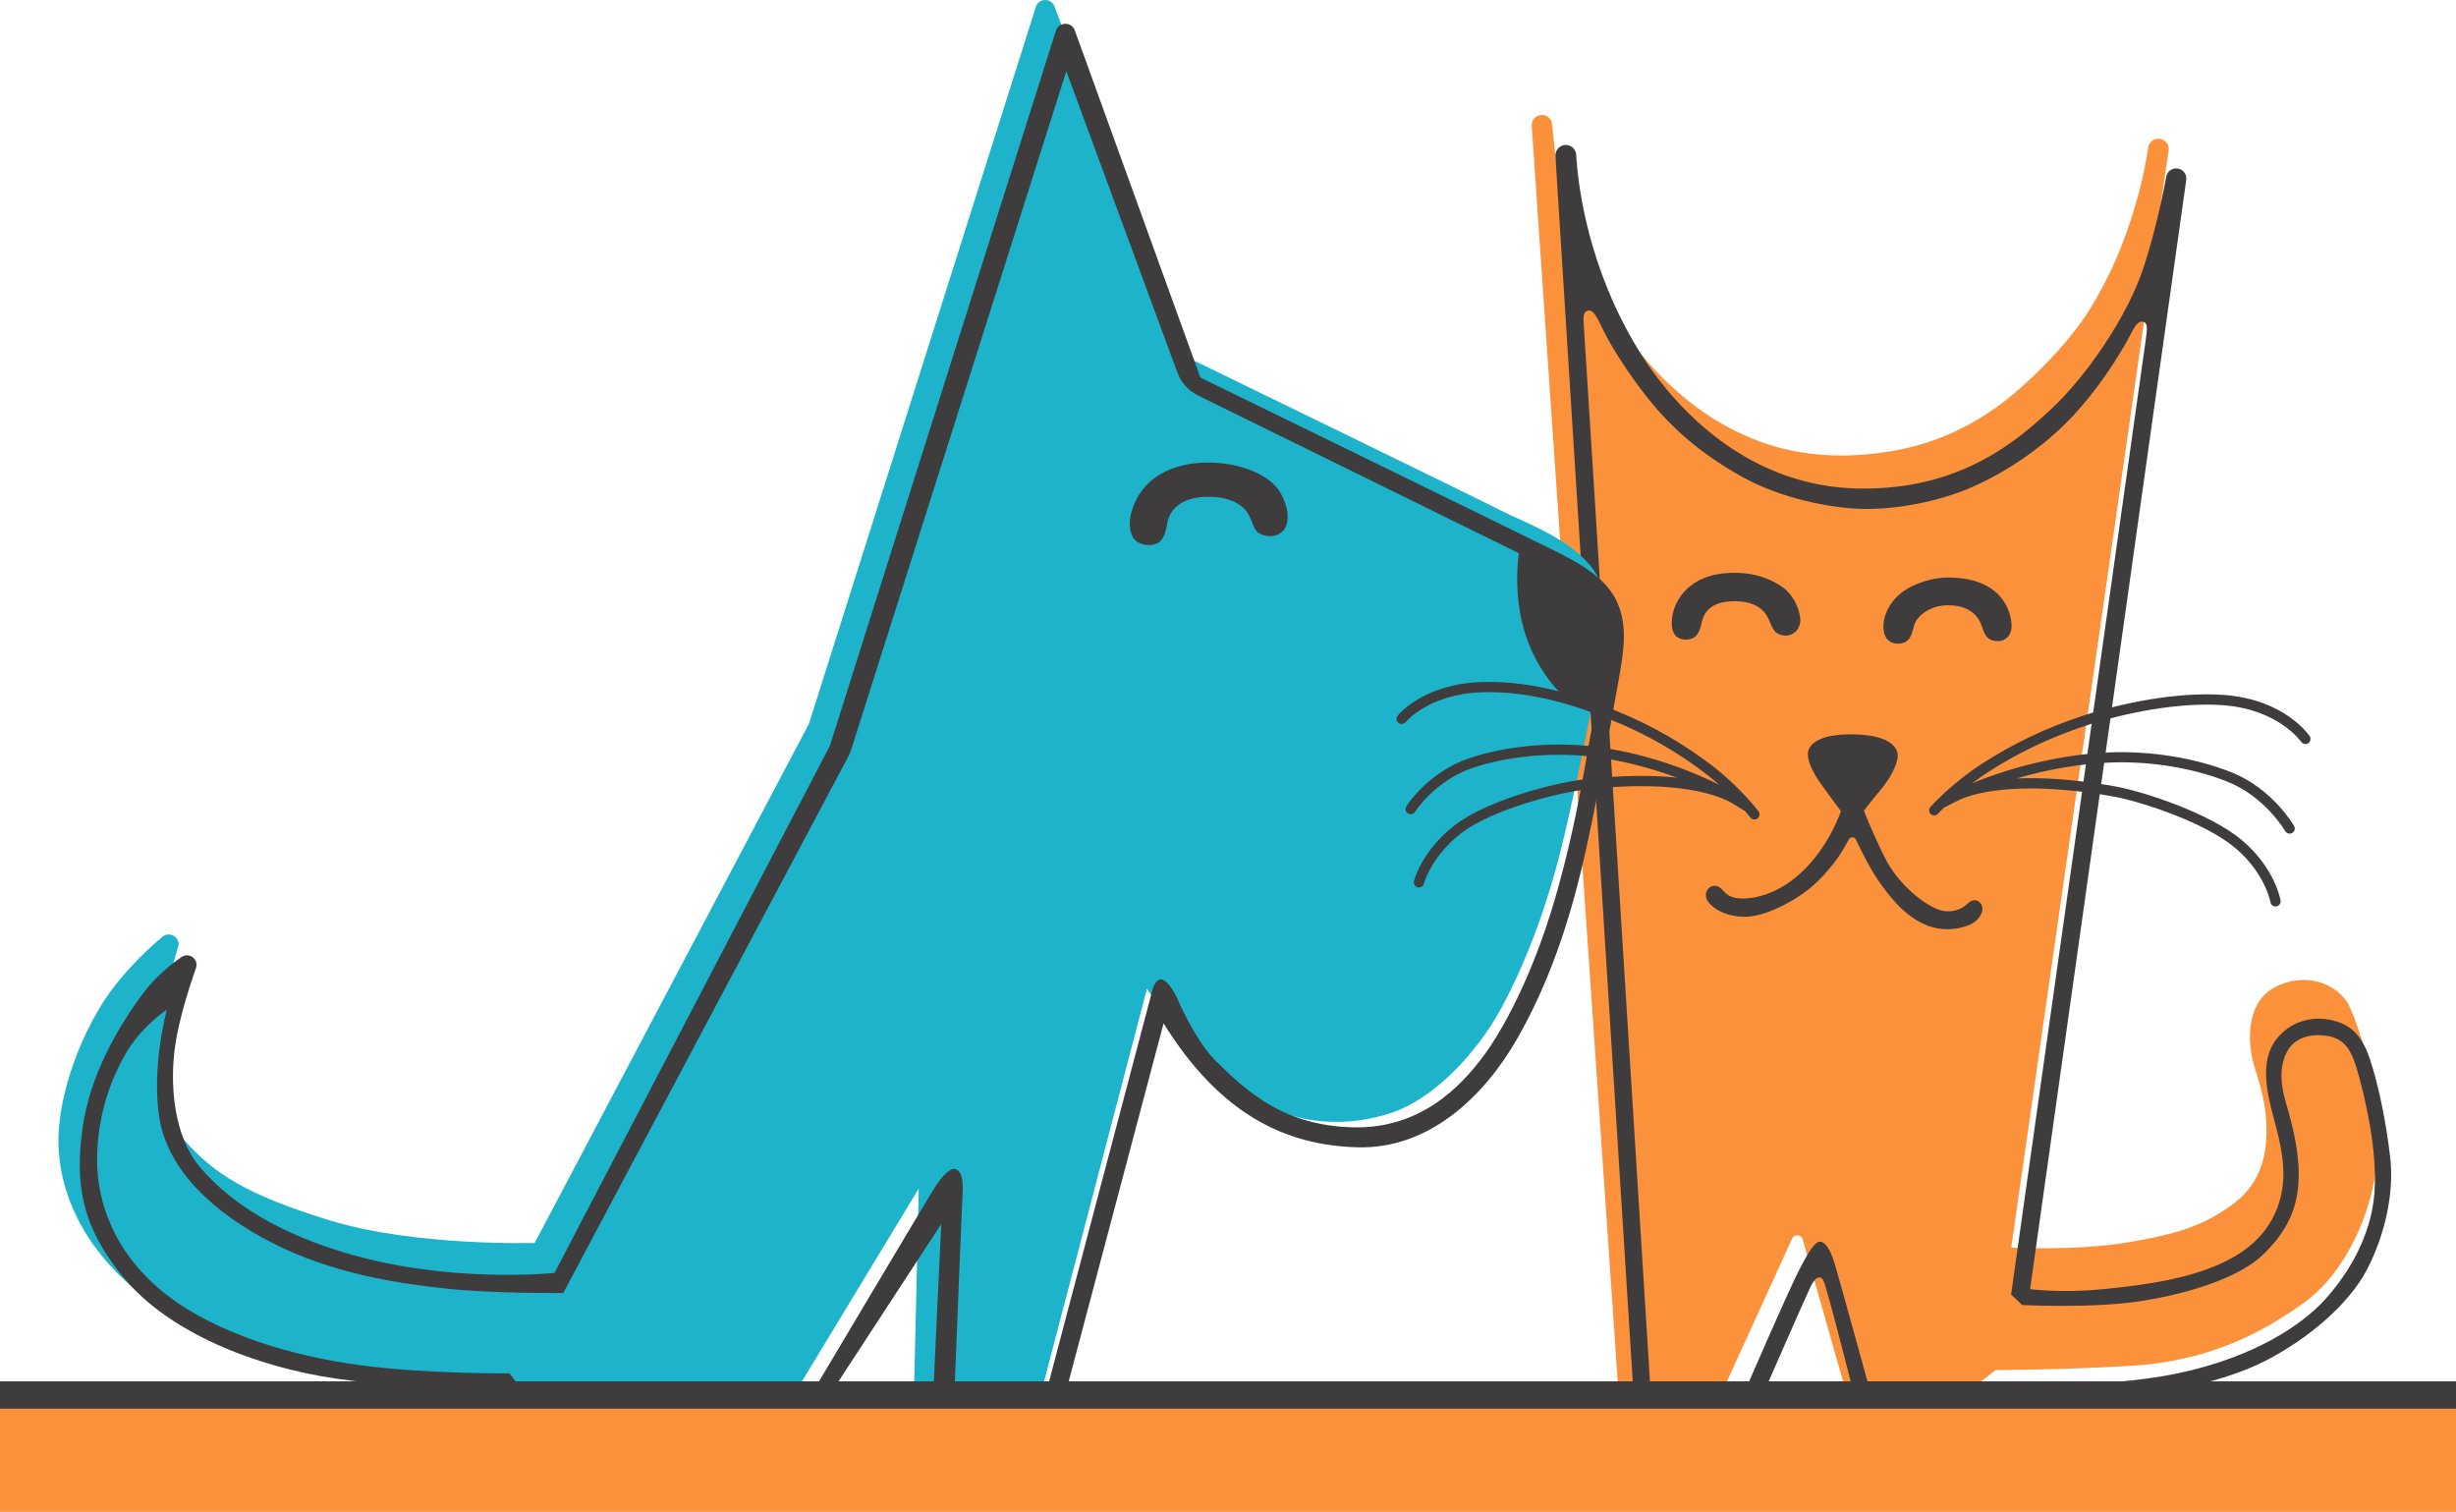
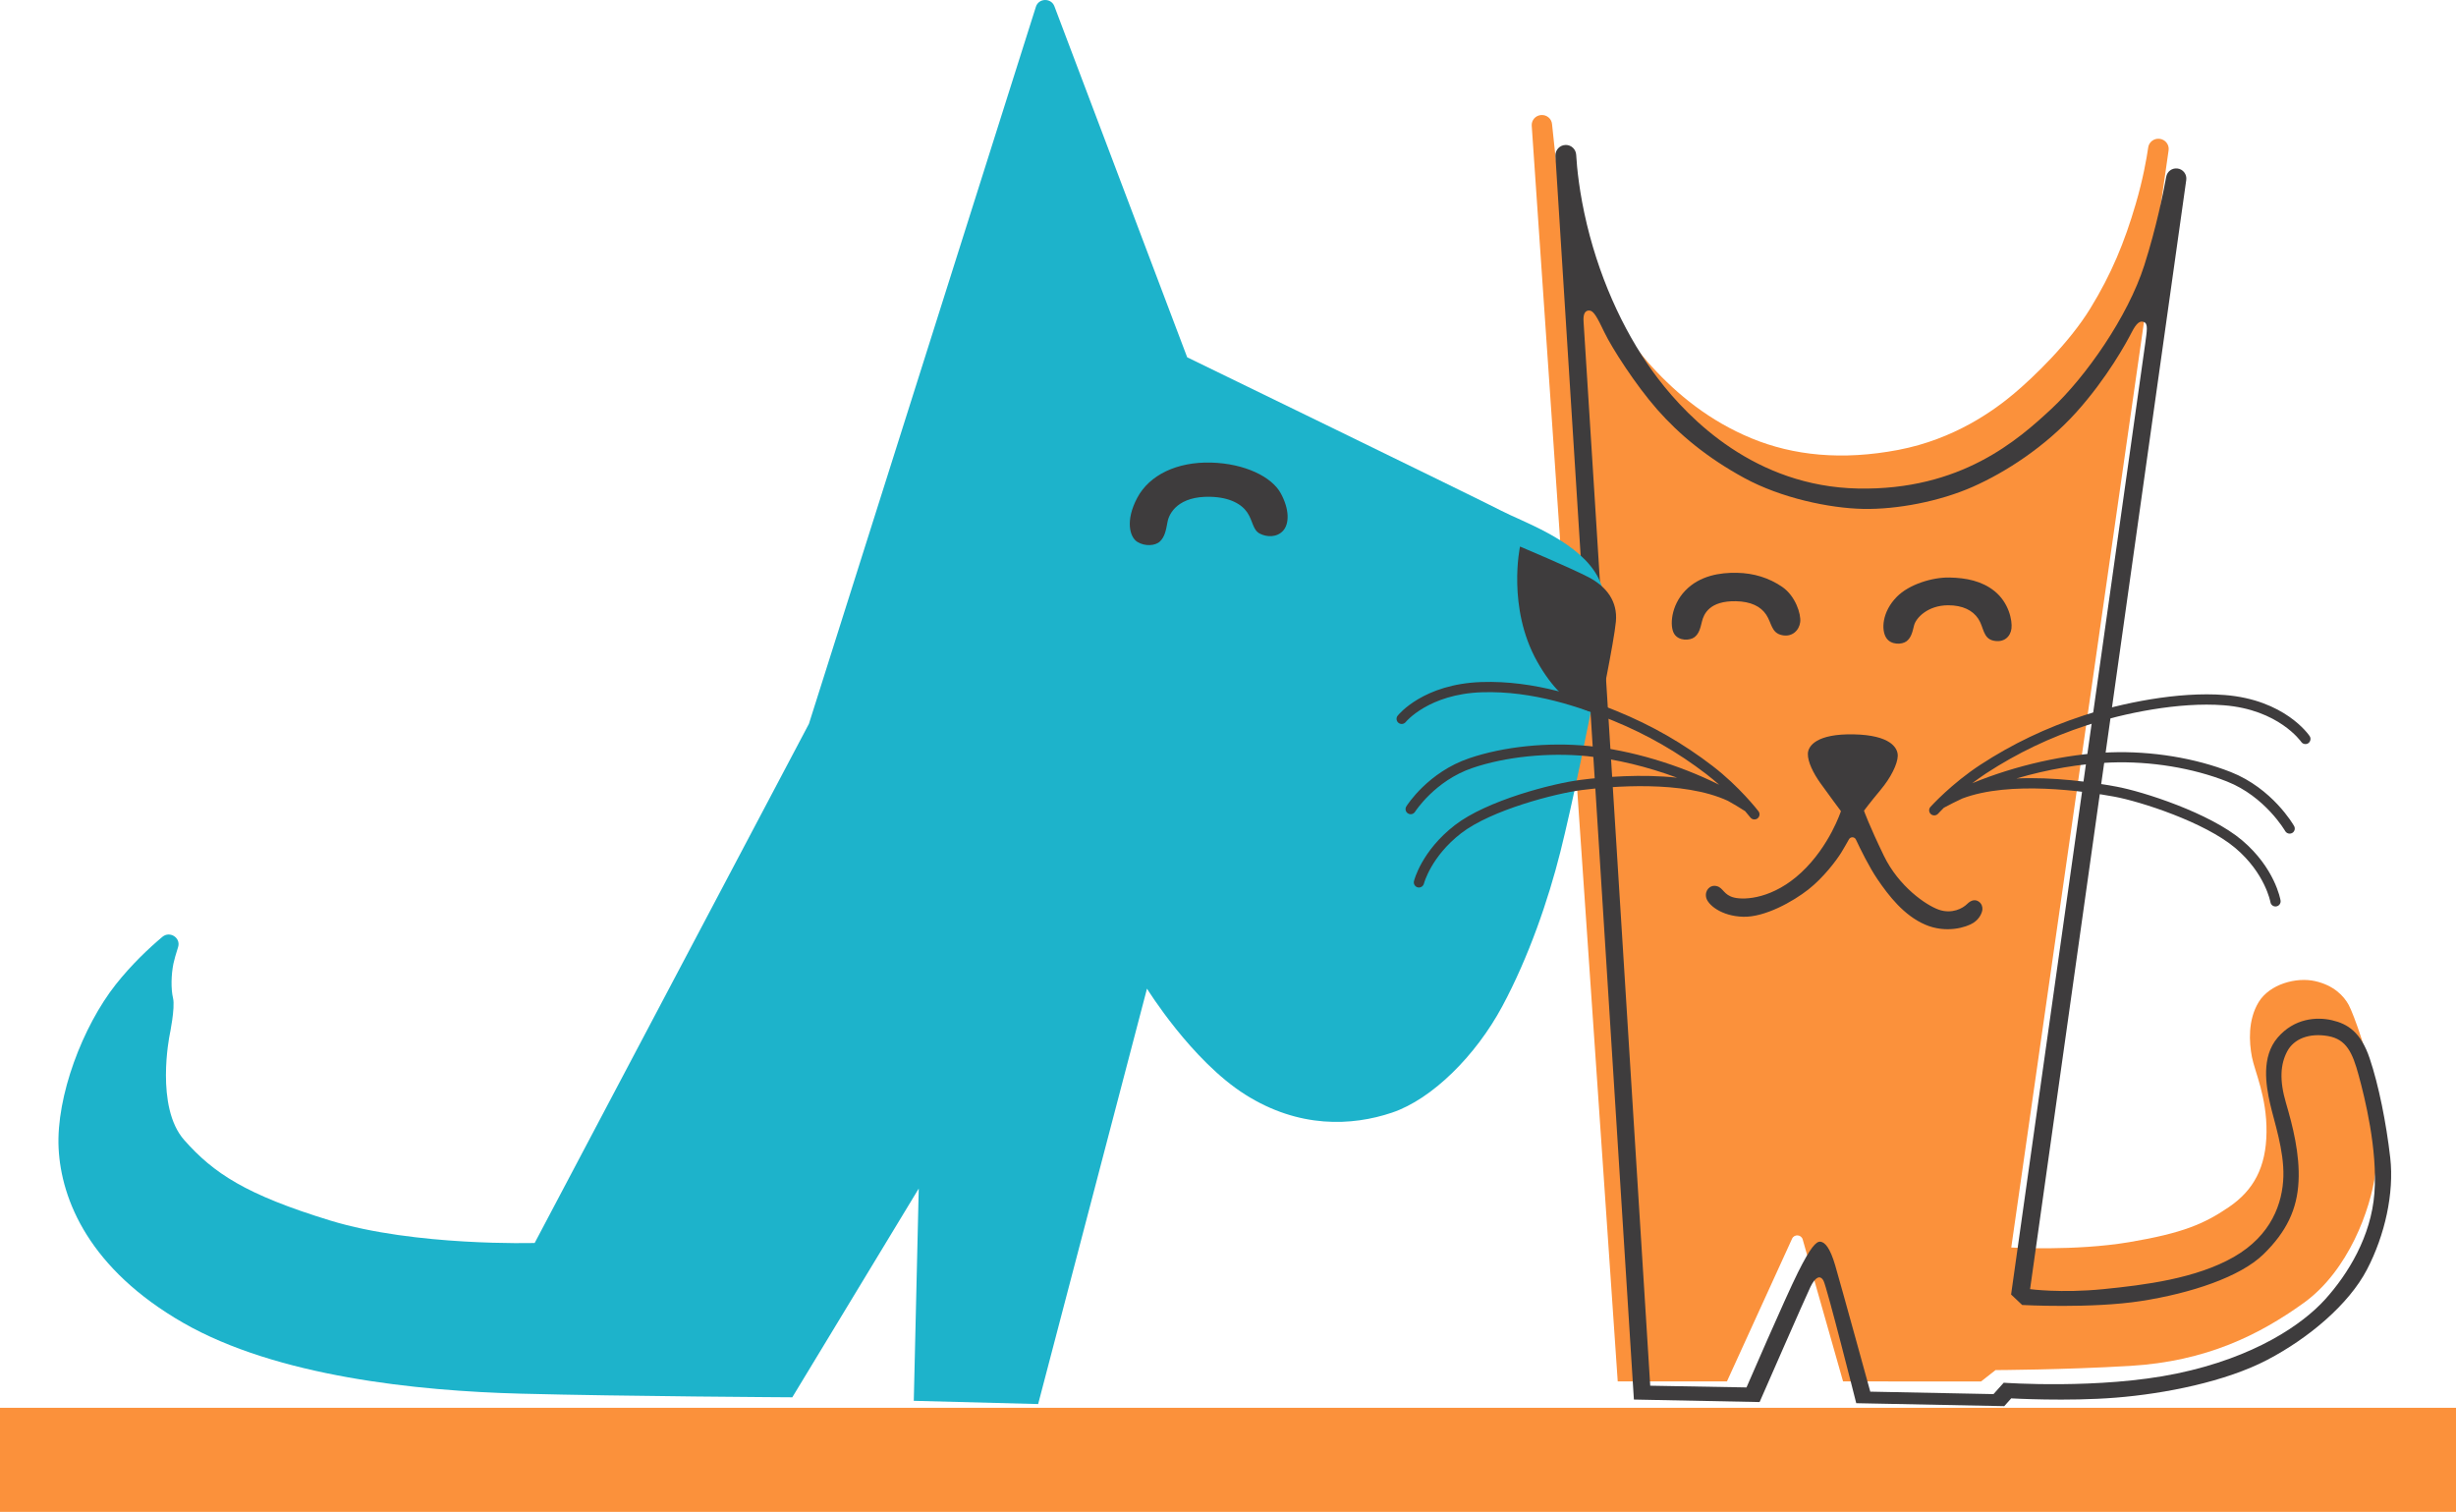
<svg xmlns="http://www.w3.org/2000/svg" version="1.1" id="Dc" x="0px" y="0px" viewBox="0 0 600 369.33" style="enable-background:new 0 0 600 369.33;" xml:space="preserve">
  <style type="text/css">
	.st0{fill:#FB913B;}
	.st1{fill:#3E3C3D;}
	.st2{fill:#1DB3CB;}
</style>
  <g>
    <path class="st0" d="M395.21,337.45l26.68,0.01l15.91-34.86c0.52-1.17,2.25-1.05,2.6,0.18l9.86,34.68l33.71,0.01l3.54-2.78   c0,0,16.53-0.06,32.85-1.02c18.67-1.11,31.6-7.59,42.47-15.41c10.87-7.83,16.34-22.8,17.49-31.78c1.15-8.98-0.22-15.77-0.81-21.85   s-4.53-16.94-5.72-19.14c-1.19-2.19-3.65-4.8-8.22-5.82c-4.57-1.03-11.09,0.72-13.78,5.13c-2.68,4.42-2.32,9.83-1.65,13.37   c0.67,3.55,3.66,9.73,3.57,18.37c-0.09,8.64-3.18,14.24-9.19,18.33c-6.01,4.09-11.25,6.37-24.41,8.58s-28.76,1.3-28.76,1.3   l38.44-268.04c0.2-1.39-0.82-2.67-2.25-2.81v0c-1.34-0.13-2.54,0.79-2.73,2.1c-0.4,2.77-1.28,7.78-3.06,13.85   c-2.74,9.35-5.92,17.08-11.11,25.53c-5.19,8.45-13.88,16.79-18.68,20.82c-4.8,4.03-14.46,11.08-28.19,13.7   c-13.73,2.62-25.65,1.4-35.91-2.84c-10.26-4.25-18.09-10.7-24.32-17.51c-6.23-6.81-13.23-18.05-16.54-23.74   c-3.31-5.68-6.32-21.45-7.06-28.15c-0.36-3.33-0.62-5.77-0.78-7.37c-0.13-1.33-1.33-2.3-2.68-2.19h0   c-1.35,0.11-2.36,1.26-2.28,2.59L395.21,337.45z" />
    <path class="st1" d="M583.94,282.86c-0.98-8.6-2.85-17.85-5.02-24.29c-2.16-6.44-5.39-8.46-9.21-9.34   c-3.82-0.88-9.22-0.47-13.27,4.23c-4.05,4.7-2.87,11.63-1.87,16.09c1,4.45,3.44,11.42,3.26,17.86   c-0.19,6.45-2.87,14.34-12.08,19.63c-9.22,5.29-21.8,6.88-32.03,7.89c-10.22,1.01-17.77-0.01-17.77-0.01L534.1,43.97   c0.2-1.4-0.8-2.68-2.2-2.82c-1.29-0.13-2.46,0.74-2.69,2.02c-0.71,3.91-2.42,12.4-5.36,21.64c-4.04,12.65-14.42,27.36-22.65,35.03   s-22.18,20-47.28,19.5c-25.1-0.5-41.22-16.89-48.76-26.72c-7.54-9.83-13.94-23.05-17.48-37.79c-1.85-7.7-2.44-13.84-2.62-17.02   c-0.08-1.34-1.17-2.39-2.51-2.4c-1.47-0.01-2.65,1.23-2.56,2.71l19.17,303.77l30.71,0.61c0,0,11.29-25.81,12.43-28.15   c1.14-2.34,2.35-3.01,3.18-1.49c0.83,1.51,8,29.92,8,29.92l36.16,0.72l1.7-1.9c0,0,13.63,0.79,25.63-0.18   c12-0.97,26.73-3.9,36.93-9.23c10.19-5.33,19.93-13.6,24.34-22.04C582.64,301.73,584.91,291.46,583.94,282.86z M580.07,291.46   c-0.8,10.6-6.45,19.77-12.04,25.96c-5.59,6.18-17.28,14.17-36.21,18.11c-18.93,3.94-42.31,2.25-42.31,2.25l-2.5,2.78l-30.1-0.6   c0,0-7.28-26.45-8.57-30.85c-1.29-4.4-2.54-5.65-3.6-5.78c-1.06-0.13-2.47,1.44-5.51,7.52c-3.04,6.08-12.56,28.08-12.56,28.08   l-23.52-0.42c0,0-16.1-257.77-16.28-259.85c-0.17-2.08,0.43-2.87,1.44-2.8c1.01,0.07,1.83,1.53,3.66,5.36   c1.84,3.82,7.55,12.74,12.9,18.83c5.35,6.08,12.19,11.77,21.23,16.7c9.04,4.93,20.88,7.41,29.11,7.57   c8.23,0.16,18.62-1.82,26.71-5.39c8.09-3.57,17.77-9.84,25.32-18.22c7.55-8.39,12.29-17.1,13.5-19.47s2.08-3,3.08-2.55   c1,0.45,0.65,2.2,0.27,5.13c-0.38,2.93-32.78,232.41-32.78,232.41l2.71,2.56c0,0,16.92,0.92,29.07-0.97   c12.15-1.89,24.17-5.87,29.86-11.41c5.69-5.54,8.24-11.04,8.58-17.76c0.35-6.72-1.43-13.63-3.07-19.22   c-1.64-5.58-1.35-9.47,0.3-12.59c1.66-3.12,5.4-4.53,9.95-3.75c4.55,0.78,6.02,4.12,7.51,9.59   C577.72,268.15,580.87,280.86,580.07,291.46z" />
    <path class="st2" d="M130.62,303.64c0,0-29.23,0.86-49.93-5.48c-20.7-6.34-28.52-11.58-35.68-19.66s-3.57-25.64-3.57-25.64   s1.39-6.69,0.84-9s-0.46-5.76,0.09-8.47c0.18-0.89,0.62-2.4,1.14-4.04c0.71-2.25-2.02-4.02-3.84-2.49   c-3.32,2.79-7.51,6.74-11.37,11.61c-8.08,10.22-14.61,27.33-13.98,40.03c0.63,12.7,7.59,29.54,30.44,42.65   c22.85,13.11,57.1,16.64,82.44,17.3c25.34,0.66,66.36,0.89,66.36,0.89l30.89-51l-1.21,51.86l30.38,0.79l26.59-101.48   c0,0,10.87,17.58,24,25.88c13.13,8.3,26.06,7.71,35.86,4.41c9.8-3.3,20.45-13.9,26.93-25.96c6.48-12.06,11.27-26.08,14.18-37.67   c2.91-11.58,7.07-31.88,8.84-41.5s4.52-19.42-0.39-26.96c-5.23-8.03-17.88-12.34-22.89-14.96s-76.71-37.47-76.71-37.47L257.59,1.53   c-0.79-2.09-3.84-2.02-4.52,0.12l-55.45,175.17L130.62,303.64z" />
    <rect y="343.91" class="st0" width="600" height="25.42" />
-     <rect y="337.44" class="st1" width="600" height="6.68" />
    <path class="st1" d="M371.34,133.51c0,0-3.2,14.9,4.18,28.08c7.38,13.18,15.19,12.48,15.19,12.48s3.59-17.27,4.05-22.21   c0.46-4.94-2.27-8.55-6.66-10.85C383.71,138.72,371.34,133.51,371.34,133.51z" />
    <path class="st1" d="M295.7,121.36c4.79,0.12,7.66,1.82,9.02,3.85c1.37,2.03,1.31,4.21,3.01,5.12c1.7,0.91,4.19,1.01,5.73-0.68   c1.54-1.69,1.59-5.23-0.6-9.2c-2.2-3.97-8.75-7.23-17.02-7.45c-8.28-0.21-15.03,3-18.01,8.61c-2.98,5.61-1.82,9.63,0.03,10.77   s4.38,0.98,5.52-0.12c1.14-1.1,1.45-2.56,1.85-4.77C285.63,125.27,287.96,121.15,295.7,121.36z" />
    <g>
      <g>
        <path class="st1" d="M418.41,187.14c-7.22-5.55-14.9-9.95-23.49-13.46c-7.93-3.25-20.01-7.51-33-7.07     c-14.17,0.48-20.22,7.91-20.47,8.22c-0.43,0.54-0.34,1.32,0.2,1.75c0.54,0.43,1.33,0.34,1.76-0.19c0.05-0.07,5.66-6.85,18.6-7.28     c12.54-0.42,24.25,3.73,31.97,6.89c8.38,3.43,15.88,7.73,22.91,13.13c1.09,0.84,2.13,1.71,3.1,2.57     c-9.91-4.93-21.51-8.43-31.98-9.47c-9.81-0.98-20.69,0.14-29.08,3c-10.04,3.41-15.15,11.42-15.36,11.76     c-0.37,0.58-0.19,1.35,0.4,1.72c0.21,0.13,0.44,0.19,0.66,0.19c0.42,0,0.82-0.21,1.06-0.58c0.05-0.08,4.87-7.61,14.04-10.72     c8.08-2.75,18.56-3.82,28.03-2.88c7.09,0.71,14.72,2.58,21.96,5.26c-8.68-0.94-17.74-0.21-23.57,0.53     c-6.86,0.87-22.92,5.02-30.74,11.07c-8.1,6.28-9.91,13.38-9.98,13.68c-0.16,0.67,0.25,1.34,0.92,1.51c0.1,0.02,0.2,0.04,0.3,0.04     c0.56,0,1.07-0.38,1.21-0.95c0.02-0.06,1.71-6.58,9.08-12.3c7.34-5.69,23.1-9.75,29.52-10.57c7.08-0.9,24.7-2.44,35.66,2.64     c1.46,0.81,2.86,1.65,4.21,2.52c0.81,0.94,1.26,1.52,1.28,1.54c0.25,0.32,0.62,0.49,0.99,0.49c0.27,0,0.54-0.08,0.76-0.26     c0.55-0.42,0.65-1.21,0.23-1.75C429.4,197.92,424.91,192.13,418.41,187.14z" />
        <path class="st1" d="M564.24,179.81c-0.24-0.36-6.11-8.89-20.76-10.03c-11.41-0.89-25.31,2.01-34.53,5.03     c-9.09,2.98-17.3,6.9-25.11,11.99c-7.02,4.58-12.02,10.08-12.23,10.31c-0.46,0.51-0.42,1.3,0.09,1.76     c0.24,0.22,0.54,0.32,0.84,0.32c0.34,0,0.68-0.14,0.93-0.41c0.02-0.02,0.52-0.57,1.42-1.46c1.45-0.79,2.96-1.54,4.51-2.26     c11.66-4.41,29.83-1.79,37.11-0.45c6.36,1.17,22.07,6.21,29.59,12.56c7.25,6.13,8.55,13.12,8.57,13.23     c0.1,0.61,0.63,1.04,1.23,1.04c0.07,0,0.14-0.01,0.21-0.02c0.68-0.11,1.14-0.76,1.03-1.44c-0.05-0.32-1.41-7.95-9.42-14.72     c-7.88-6.66-24.18-11.91-30.75-13.11c-5.99-1.1-15.33-2.39-24.36-1.98c7.65-2.24,15.67-3.63,23.06-3.9     c9.68-0.36,20.03,1.33,28.38,4.64c9.32,3.68,14.17,12.02,14.22,12.11c0.23,0.4,0.65,0.63,1.09,0.63c0.21,0,0.42-0.05,0.62-0.16     c0.6-0.34,0.81-1.1,0.47-1.7c-0.21-0.37-5.31-9.18-15.47-13.19c-8.66-3.42-19.36-5.17-29.39-4.81     c-10.93,0.4-23.19,3.19-33.77,7.54c1.07-0.81,2.21-1.63,3.41-2.42c7.62-4.97,15.64-8.8,24.52-11.71     c8.98-2.94,22.51-5.77,33.55-4.91c13.38,1.05,18.82,8.86,18.88,8.93c0.38,0.57,1.16,0.72,1.73,0.34     C564.47,181.16,564.63,180.38,564.24,179.81z" />
      </g>
    </g>
    <path class="st1" d="M424.09,146.87c3.59,0.07,6.04,1.24,7.4,3.3c1.36,2.06,1.23,4.41,3.81,4.98c2.58,0.57,4.25-1.23,4.49-3.18   c0.24-1.95-1.15-6.37-4.38-8.59c-3.23-2.22-6.96-3.37-11.07-3.45c-4.11-0.08-9.07,0.66-12.62,4.34c-3.55,3.68-3.85,8.74-2.72,10.56   c1.12,1.82,3.88,1.67,4.97,0.82c1.09-0.86,1.4-2.09,1.83-3.87C416.24,149.98,417.66,146.74,424.09,146.87z" />
    <path class="st1" d="M475.9,147.86c3.59-0.01,6.04,1.24,7.4,3.3c1.36,2.06,1.11,4.77,3.69,5.34c2.58,0.57,4.17-0.99,4.41-2.95   c0.24-1.95-0.63-6.36-4.18-9.18c-3.06-2.44-6.87-3.21-10.98-3.29c-4.11-0.08-9.84,1.64-12.87,4.73c-3.57,3.65-3.83,8.03-2.56,10.01   c1.15,1.8,3.88,1.67,4.97,0.82c1.09-0.86,1.4-2.09,1.83-3.87C468.06,150.97,470.92,147.88,475.9,147.86z" />
    <path class="st1" d="M455.37,198.04c0,0,1.21,3.47,4.85,10.99s10.31,12.12,13.48,13.21c3.17,1.08,5.79-0.33,6.86-1.4   s2.07-1.13,2.84-0.6c0.78,0.53,0.95,1.36,0.9,1.95c-0.05,0.59-0.53,2.16-2.2,3.24c-1.67,1.08-6.64,2.67-11.81,0.43   c-5.16-2.24-8.85-6.99-11.67-11.14c-1.96-2.89-4.1-7.24-5.22-9.63c-0.33-0.71-1.32-0.74-1.7-0.06c-0.54,0.96-1.23,2.17-1.85,3.19   c-1.24,2.02-4.44,6.23-8.11,9.1c-3.66,2.87-10.55,6.78-15.89,6.63c-5.34-0.15-8.62-2.93-9.03-4.68s0.95-3.23,2.59-2.8   c1.64,0.43,1.65,2.17,4.26,2.8c2.61,0.63,9.52,0.28,16.42-6.17c6.9-6.45,9.65-14.95,9.65-14.95s-3.42-4.58-5.08-6.93   c-1.66-2.35-3.04-5.1-3-7.08c0.04-1.98,2.23-4.93,11.2-4.75c8.97,0.18,10.8,3.3,10.76,5.25c-0.04,1.95-1.63,5.25-4.19,8.31   C456.86,196.03,455.37,198.04,455.37,198.04z" />
-     <path class="st1" d="M395.05,147.05c-2.62-5.81-9.05-9.37-14.65-12.2c-5.6-2.82-87.14-42.61-87.14-42.61L262.57,7.42   c-0.79-2.18-3.92-2.12-4.62,0.09l-55.21,174.68l-67.28,128.77c0,0-25.79,2.78-51.59-5.05c-19.02-5.77-29.49-14.07-35.38-21.25   c-5.89-7.18-7.32-19.92-5.49-30.51c1.04-6.05,3.21-12.92,4.88-17.7c0.74-2.11-1.68-3.93-3.53-2.66c-2.93,2.02-6.48,4.97-9.42,8.91   c-6.23,8.33-13.02,20.13-14.77,32.99c-1.75,12.86-0.68,23.52,10.19,36.58C41.22,325.34,62,333.9,82.53,336.84   c20.52,2.94,39.51,2.63,39.51,2.63l2.62,3.08l76.51,0.53L229.95,299l-2.08,44.08l31.68,0.16l24.71-93.25   c13.86,22.29,29.82,29.82,47.41,30.28c17.59,0.46,30.92-12.58,38.79-26.21c7.87-13.63,12.6-28.13,15.92-41.82   c3.32-13.69,7.73-38.84,9.04-46.05C396.72,158.97,397.67,152.86,395.05,147.05z M392.21,157.24c-0.45,6.56-2.05,14.28-3.33,20.61   c-1.28,6.34-3.45,22.62-8.98,41.65c-5.53,19.03-12.94,32.54-17.93,39.06c-4.99,6.52-14.71,17.27-31.48,16.83   c-16.77-0.44-25.71-8.56-33.35-16.09c-3.9-3.85-7.35-10.41-9.78-15.9c0,0-1.64-3.47-3.31-4.06c-1.67-0.59-2.49,2.19-2.69,3.18   l-26.06,98.69l-22.15-0.58c0,0,1.83-46.16,2.02-49.5c0.18-3.34-0.46-4.95-1.52-5.47c-1.06-0.51-2.95,0.6-5.76,5.18   c-2.81,4.58-29.37,49.24-29.37,49.24l-71.92-1.87l-2.14-2.72c0,0-19.96,0.21-36.49-1.99c-16.53-2.2-35.17-7.71-47.41-17.3   c-12.24-9.59-17.03-22.14-16.84-33.48c0.19-11.25,3.8-20.07,7.43-26.06c3.64-5.99,9.62-10.04,9.62-10.04s-3.86,14.02-1.81,26.6   c2.05,12.58,13.1,23.05,27.73,30.49c14.63,7.44,30.44,9.79,42.15,11.06s28.77,1.09,28.77,1.09l69.62-131.04   c0.29-0.54,0.52-1.1,0.71-1.68L260.5,17.39l27.14,73.63c0.9,2.44,2.71,4.45,5.07,5.61l78.41,38.54c0,0,10.92,4.99,15.18,7.52   C390.57,145.23,392.66,150.68,392.21,157.24z" />
  </g>
</svg>